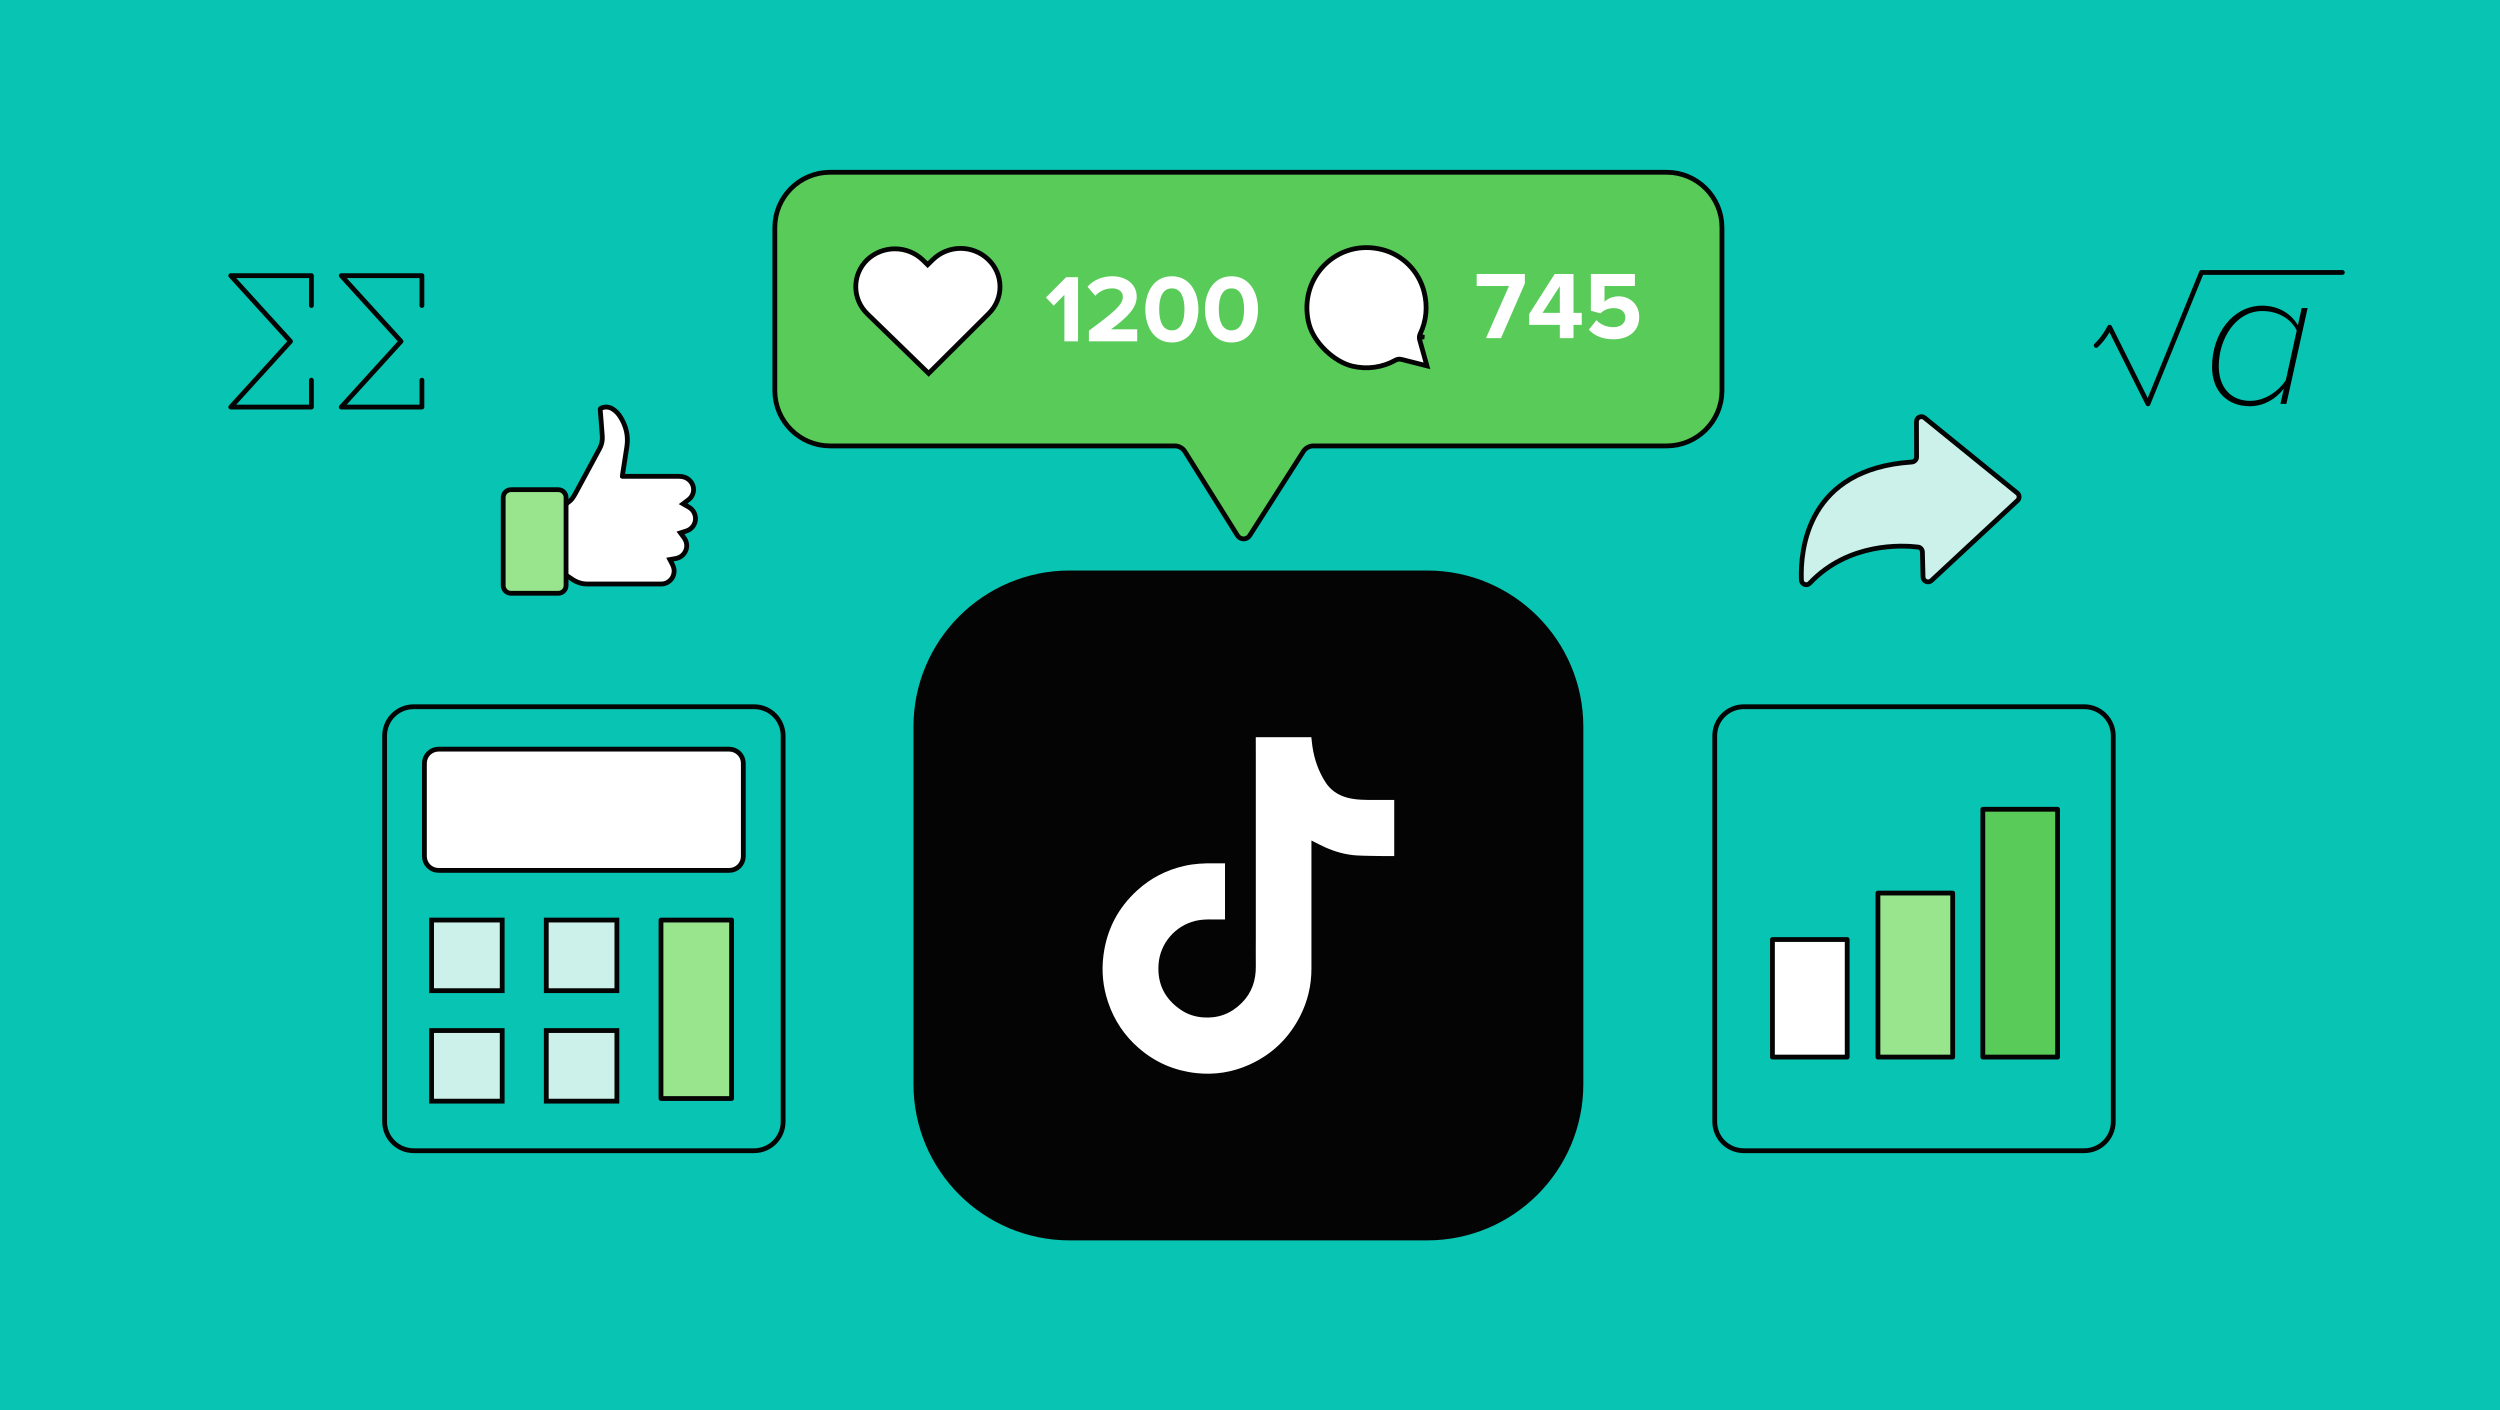
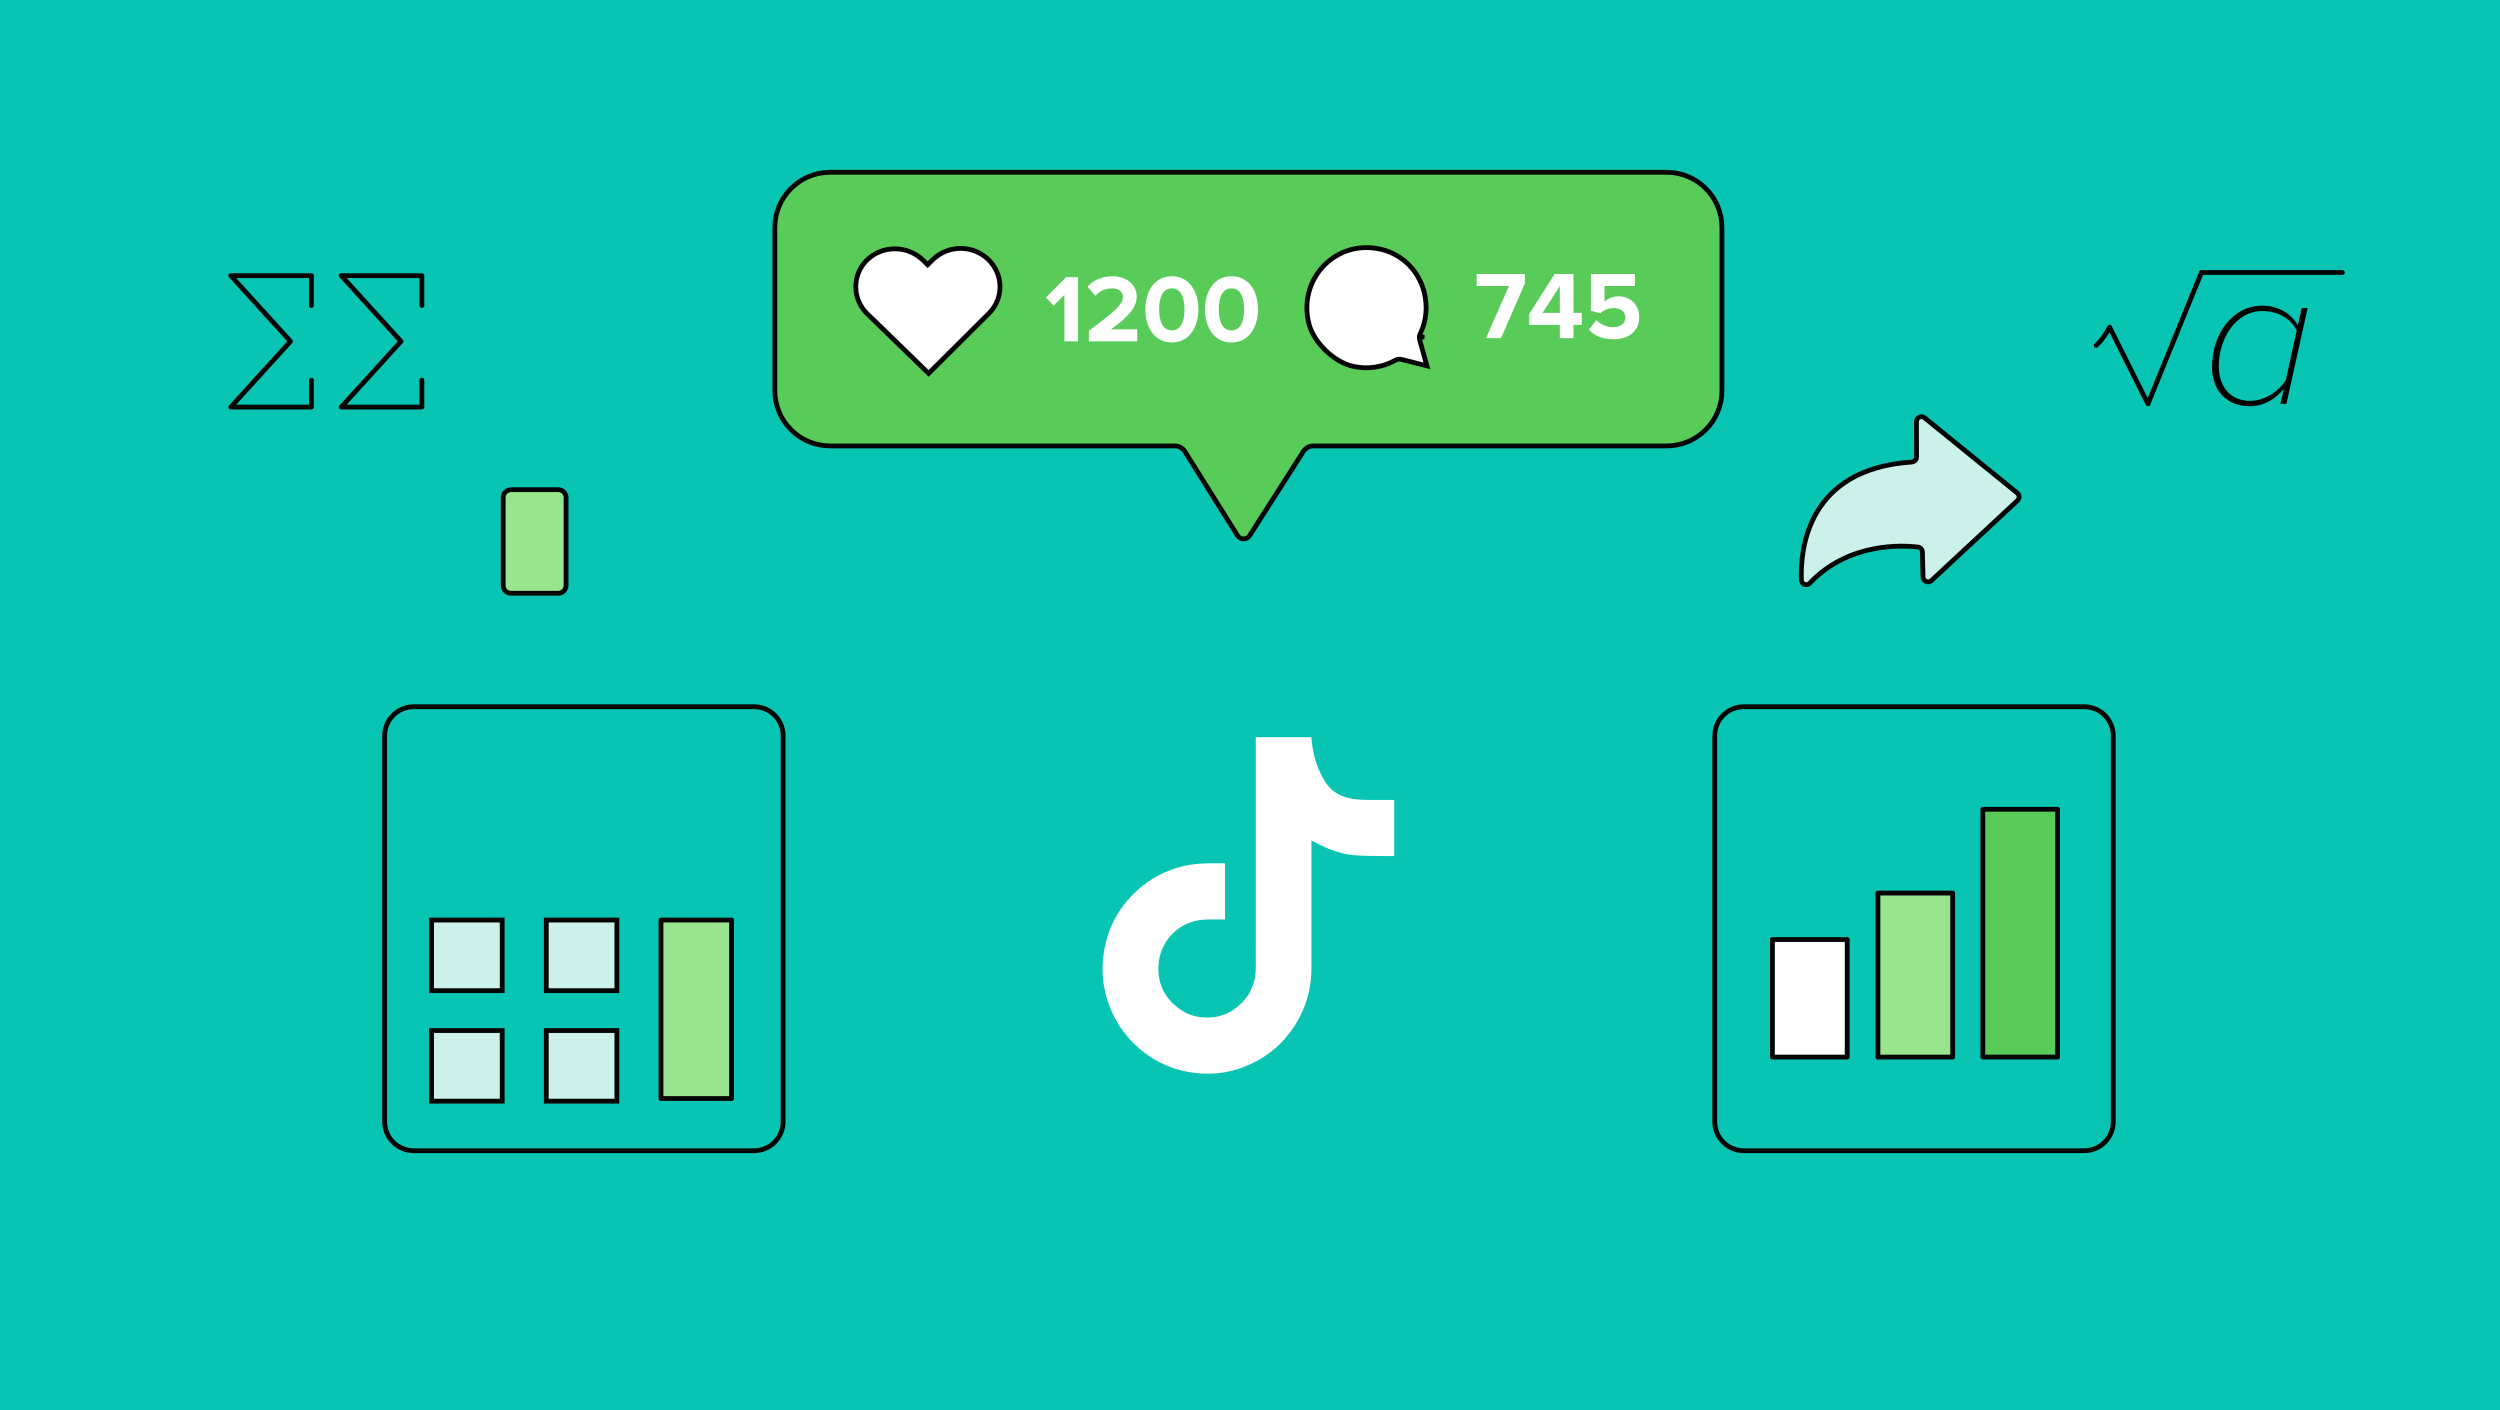
<svg xmlns="http://www.w3.org/2000/svg" width="780" height="440" viewBox="0 0 780 440" fill="none">
  <rect width="780" height="440" fill="#08C4B2" />
-   <path d="M445.256 178H333.744C306.823 178 285 199.823 285 226.744V338.256C285 365.177 306.823 387 333.744 387H445.256C472.177 387 494 365.177 494 338.256V226.744C494 199.823 472.177 178 445.256 178Z" fill="#040404" />
  <path d="M391.789 230H409.141C409.257 231.018 409.335 232.023 409.491 233.028C410.087 236.957 411.371 240.624 413.498 243.979C415.119 246.524 417.428 248.077 420.294 248.86C423.082 249.617 425.948 249.578 428.801 249.578C430.85 249.578 432.899 249.578 435 249.578V267.094C433.898 267.094 432.821 267.107 431.758 267.094C428.944 267.042 426.129 267.055 423.328 266.898C419.917 266.702 416.649 265.775 413.524 264.392C412.071 263.752 410.684 262.995 409.167 262.238V262.93C409.167 276.034 409.167 289.152 409.167 302.256C409.167 307.49 407.986 312.449 405.613 317.083C402.073 323.987 396.769 329.051 389.727 332.21C384.474 334.572 378.95 335.421 373.243 334.807C366.448 334.076 360.417 331.479 355.23 326.95C350.769 323.061 347.605 318.284 345.711 312.658C344.116 307.92 343.636 303.065 344.272 298.105C345.296 290.013 348.836 283.226 354.841 277.77C359.043 273.933 363.958 271.427 369.508 270.161C372.517 269.469 375.565 269.326 378.625 269.352C379.806 269.352 380.999 269.352 382.205 269.352V286.867C380.973 286.867 379.754 286.881 378.535 286.867C376.641 286.841 374.761 286.867 372.893 287.324C366.616 288.891 361.948 294.333 361.468 300.82C361.014 307.007 363.478 311.797 368.601 315.19C370.585 316.509 372.828 317.213 375.215 317.422C380 317.814 384.098 316.274 387.457 312.88C390.582 309.735 391.879 305.832 391.815 301.407C391.776 298.301 391.815 295.208 391.815 292.101C391.815 289.06 391.815 286.019 391.815 282.978C391.815 279.937 391.815 276.896 391.815 273.855C391.815 270.814 391.815 267.772 391.815 264.731C391.815 261.69 391.815 258.649 391.815 255.608C391.815 252.567 391.815 249.526 391.815 246.485C391.815 243.444 391.815 240.402 391.815 237.361C391.815 235.169 391.814 232.976 391.802 230.783C391.802 230.548 391.802 230.3 391.802 230.013L391.789 230Z" fill="white" />
  <path d="M241.75 71C241.75 61.473 249.473 53.75 259 53.75H520C529.527 53.75 537.25 61.473 537.25 71V121.875C537.25 131.401 529.527 139.125 520 139.125H409.802C408.522 139.125 407.33 139.778 406.641 140.857L389.898 167.096C389.009 168.489 386.971 168.48 386.094 167.079L369.694 140.885C369.009 139.79 367.808 139.125 366.516 139.125H259C249.473 139.125 241.75 131.401 241.75 121.875V71Z" fill="#59CB59" stroke="#040404" stroke-width="1.5" />
  <path d="M289.734 116.5L308.451 97.869C313.286 93.135 313.13 85.499 308.295 80.917C303.46 76.336 295.817 76.336 290.982 81.07L289.422 82.597L287.862 81.07C283.027 76.489 275.384 76.489 270.549 81.07C265.714 85.804 265.87 93.44 270.705 98.021L289.734 116.5Z" fill="white" stroke="#040404" stroke-width="1.5" stroke-miterlimit="10" />
  <path d="M442.927 105.98L442.928 105.983L445.202 114.151L437.257 112.133C437.256 112.133 437.255 112.133 437.254 112.132C436.609 111.964 435.933 112.069 435.349 112.398C431.33 114.656 426.577 115.321 421.97 114.251C419.119 113.587 416.114 111.768 413.617 109.362C411.119 106.956 409.198 104.03 408.444 101.223L408.444 101.223C406.874 95.38 407.998 89.353 411.514 84.68C415.019 80.024 420.343 77.318 426.133 77.251C427.827 77.232 429.548 77.442 431.253 77.877C437.632 79.509 442.636 84.54 444.306 91.012C445.475 95.546 445.055 100.086 443.101 104.157L443.1 104.159C442.829 104.729 442.761 105.375 442.927 105.98ZM443.65 105.782C443.535 105.359 443.579 104.897 443.777 104.481L443.65 105.782Z" fill="white" stroke="#040404" stroke-width="1.5" />
  <path d="M336.35 106.5H332.09V91.98L328.76 95.37L326.33 92.82L332.63 86.49H336.35V106.5ZM354.804 106.5H339.744V103.17C347.934 97.11 350.334 95.04 350.334 92.58C350.334 90.84 348.744 89.97 347.094 89.97C344.814 89.97 343.074 90.87 341.724 92.28L339.294 89.46C341.244 87.21 344.214 86.19 347.004 86.19C351.264 86.19 354.654 88.59 354.654 92.58C354.654 96 351.834 98.97 346.644 102.75H354.804V106.5ZM365.622 106.86C359.892 106.86 357.342 101.67 357.342 96.51C357.342 91.35 359.892 86.19 365.622 86.19C371.322 86.19 373.902 91.35 373.902 96.51C373.902 101.67 371.322 106.86 365.622 106.86ZM365.622 103.08C368.472 103.08 369.552 100.2 369.552 96.51C369.552 92.82 368.472 89.97 365.622 89.97C362.742 89.97 361.662 92.82 361.662 96.51C361.662 100.2 362.742 103.08 365.622 103.08ZM384.226 106.86C378.496 106.86 375.946 101.67 375.946 96.51C375.946 91.35 378.496 86.19 384.226 86.19C389.926 86.19 392.506 91.35 392.506 96.51C392.506 101.67 389.926 106.86 384.226 106.86ZM384.226 103.08C387.076 103.08 388.156 100.2 388.156 96.51C388.156 92.82 387.076 89.97 384.226 89.97C381.346 89.97 380.266 92.82 380.266 96.51C380.266 100.2 381.346 103.08 384.226 103.08Z" fill="white" />
  <path d="M468.31 105.5H463.63L470.8 89.24H460.72V85.49H475.75V88.46L468.31 105.5ZM490.928 105.5H486.668V101.36H477.098V98L485.048 85.49H490.928V97.61H493.508V101.36H490.928V105.5ZM486.668 97.61V89.27L481.268 97.61H486.668ZM503.428 105.86C499.948 105.86 497.428 104.72 495.718 102.86L498.088 99.89C499.438 101.3 501.298 102.08 503.398 102.08C505.768 102.08 507.118 100.73 507.118 99.11C507.118 97.34 505.798 96.14 503.518 96.14C501.868 96.14 500.518 96.62 499.318 97.76L496.348 96.98V85.49H510.088V89.24H500.608V94.13C501.568 93.17 503.188 92.45 505.018 92.45C508.408 92.45 511.438 94.88 511.438 98.93C511.438 103.19 508.258 105.86 503.428 105.86Z" fill="white" />
  <path d="M235.272 220.5H129.069C124.06 220.5 120 224.56 120 229.569V349.955C120 354.963 124.06 359.023 129.069 359.023H235.272C240.28 359.023 244.34 354.963 244.34 349.955V229.569C244.34 224.56 240.28 220.5 235.272 220.5Z" fill="#08C4B2" stroke="#040404" stroke-width="1.5" stroke-linecap="round" stroke-linejoin="round" />
-   <path d="M227.509 233.738H136.824C134.391 233.738 132.418 235.711 132.418 238.144V267.157C132.418 269.591 134.391 271.563 136.824 271.563H227.509C229.942 271.563 231.915 269.591 231.915 267.157V238.144C231.915 235.711 229.942 233.738 227.509 233.738Z" fill="white" stroke="#040404" stroke-width="1.5" stroke-linecap="round" stroke-linejoin="round" />
  <path d="M156.682 287.059H134.652V309.088H156.682V287.059Z" fill="#CCF1EA" stroke="#040404" stroke-width="1.5" stroke-miterlimit="10" />
  <path d="M156.682 321.531H134.652V343.561H156.682V321.531Z" fill="#CCF1EA" stroke="#040404" stroke-width="1.5" stroke-miterlimit="10" />
  <path d="M192.467 287.059H170.438V309.088H192.467V287.059Z" fill="#CCF1EA" stroke="#040404" stroke-width="1.5" stroke-miterlimit="10" />
  <path d="M228.26 287.059H206.23V342.733H228.26V287.059Z" fill="#98E58E" stroke="#040404" stroke-width="1.5" stroke-linecap="round" stroke-linejoin="round" />
  <path d="M192.467 321.531H170.438V343.561H192.467V321.531Z" fill="#CCF1EA" stroke="#040404" stroke-width="1.5" stroke-miterlimit="10" />
  <path d="M650.272 220.5H544.069C539.06 220.5 535 224.56 535 229.569V349.955C535 354.963 539.06 359.023 544.069 359.023H650.272C655.28 359.023 659.34 354.963 659.34 349.955V229.569C659.34 224.56 655.28 220.5 650.272 220.5Z" fill="#08C4B2" stroke="#040404" stroke-width="1.5" stroke-linecap="round" stroke-linejoin="round" />
  <path d="M609.239 278.643H585.915V329.806H609.239V278.643Z" fill="#98E58E" stroke="#040404" stroke-width="1.5" stroke-miterlimit="10" stroke-linecap="round" stroke-linejoin="round" />
  <path d="M641.968 252.5H618.643V329.809H641.968V252.5Z" fill="#59CB59" stroke="#040404" stroke-width="1.5" stroke-miterlimit="10" stroke-linecap="round" stroke-linejoin="round" />
  <path d="M576.324 293.134H553V329.813H576.324V293.134Z" fill="white" stroke="#040404" stroke-width="1.5" stroke-miterlimit="10" stroke-linecap="round" stroke-linejoin="round" />
  <path d="M562.03 180.936C561.673 171.269 563.977 146.291 596.48 144.151C597.291 144.086 597.972 143.437 597.972 142.594L597.94 131.564C597.94 130.234 599.464 129.521 600.47 130.364L629.373 153.817C630.119 154.401 630.151 155.537 629.438 156.185L602.611 181.131C601.638 182.039 600.016 181.358 599.984 180.028L599.789 172.21C599.756 171.432 599.205 170.783 598.426 170.685C593.625 170.102 576.725 169.161 564.658 181.942C563.749 182.947 562.063 182.298 562.03 180.936Z" fill="#CCF1EA" stroke="#040404" stroke-width="1.5" stroke-miterlimit="10" />
-   <path d="M194.254 148.625C194.509 148.625 194.695 148.625 194.899 148.625C200.582 148.625 206.264 148.625 211.947 148.625C213.236 148.625 214.356 149.049 215.255 149.965C216.9 151.644 216.764 154.308 214.949 155.817C214.525 156.174 214.067 156.496 213.609 156.835C213.473 156.937 213.338 157.056 213.134 157.208C213.779 157.581 214.373 157.904 214.949 158.243C215.984 158.854 216.646 159.753 216.9 160.923C217.341 162.874 216.289 164.842 214.39 165.588C213.932 165.775 213.44 165.893 212.965 166.046C212.761 166.114 212.575 166.182 212.303 166.267C212.676 166.775 213.016 167.216 213.355 167.674C214.661 169.405 214.542 171.593 213.083 173.103C212.405 173.798 211.557 174.171 210.59 174.307C210.081 174.375 209.572 174.477 209.012 174.578C209.233 174.986 209.419 175.342 209.589 175.715C209.793 176.156 210.047 176.58 210.166 177.038C210.912 179.633 208.978 182.212 206.281 182.212C198.597 182.212 190.913 182.212 183.228 182.212C181.346 182.212 179.649 181.567 178.123 180.448C177.614 180.074 177.071 179.752 176.511 179.43C176.307 179.311 176.223 179.209 176.223 178.972C176.223 178.616 176.223 178.242 176.223 177.886C176.223 171.288 176.223 164.706 176.223 158.107C176.223 157.734 176.307 157.48 176.613 157.259C176.85 157.09 177.037 156.869 177.274 156.716C178.547 155.885 179.191 154.579 179.887 153.29C182.278 148.812 184.704 144.367 187.113 139.889C187.758 138.685 188.012 137.395 187.91 136.021C187.724 133.748 187.571 131.492 187.384 129.219C187.35 128.761 187.333 128.303 187.266 127.862C187.232 127.574 187.333 127.438 187.571 127.336C188.877 126.777 190.115 126.929 191.286 127.693C192.304 128.354 193.067 129.253 193.678 130.271C195.069 132.578 195.832 135.088 195.73 137.786C195.679 138.99 195.459 140.194 195.272 141.382C194.933 143.621 194.577 145.843 194.237 148.065C194.22 148.218 194.22 148.371 194.203 148.591L194.254 148.625Z" fill="white" stroke="#040404" stroke-width="1.5" stroke-miterlimit="10" />
  <path d="M174.184 152.784H159.426C158.086 152.784 157 153.87 157 155.21V182.673C157 184.013 158.086 185.099 159.426 185.099H174.184C175.523 185.099 176.609 184.013 176.609 182.673V155.21C176.609 153.87 175.523 152.784 174.184 152.784Z" fill="#98E58E" stroke="#040404" stroke-width="1.5" stroke-miterlimit="10" />
  <path d="M131.636 95.318V86H106.477L125.114 106.5L106.477 127H131.636V118.614" stroke="#040404" stroke-width="1.5" stroke-linecap="round" stroke-linejoin="round" />
  <path d="M97.159 95.318V86H72L90.636 106.5L72 127H97.159V118.614" stroke="#040404" stroke-width="1.5" stroke-linecap="round" stroke-linejoin="round" />
  <path d="M730.812 85H686.861L670.162 126L658.207 102.083C657.646 103.222 656.02 105.956 654 107.778" stroke="#040404" stroke-width="1.5" stroke-linecap="round" stroke-linejoin="round" />
  <path d="M716.948 101.497L718.123 96.114H719.979L713.359 126H711.503L712.554 121.236C710.141 124.453 706.367 126.743 701.912 126.743C695.044 126.743 690.156 122.164 690.156 114.491C690.156 104.158 696.591 95.372 705.81 95.372C711.008 95.372 714.906 97.971 716.948 101.497ZM692.259 114.244C692.259 120.926 696.096 125.072 702.036 125.072C706.676 125.072 710.946 122.04 713.173 118.637L716.576 103.106C715.029 99.827 711.131 97.043 705.81 97.043C697.581 97.043 692.259 105.643 692.259 114.244Z" fill="black" />
</svg>